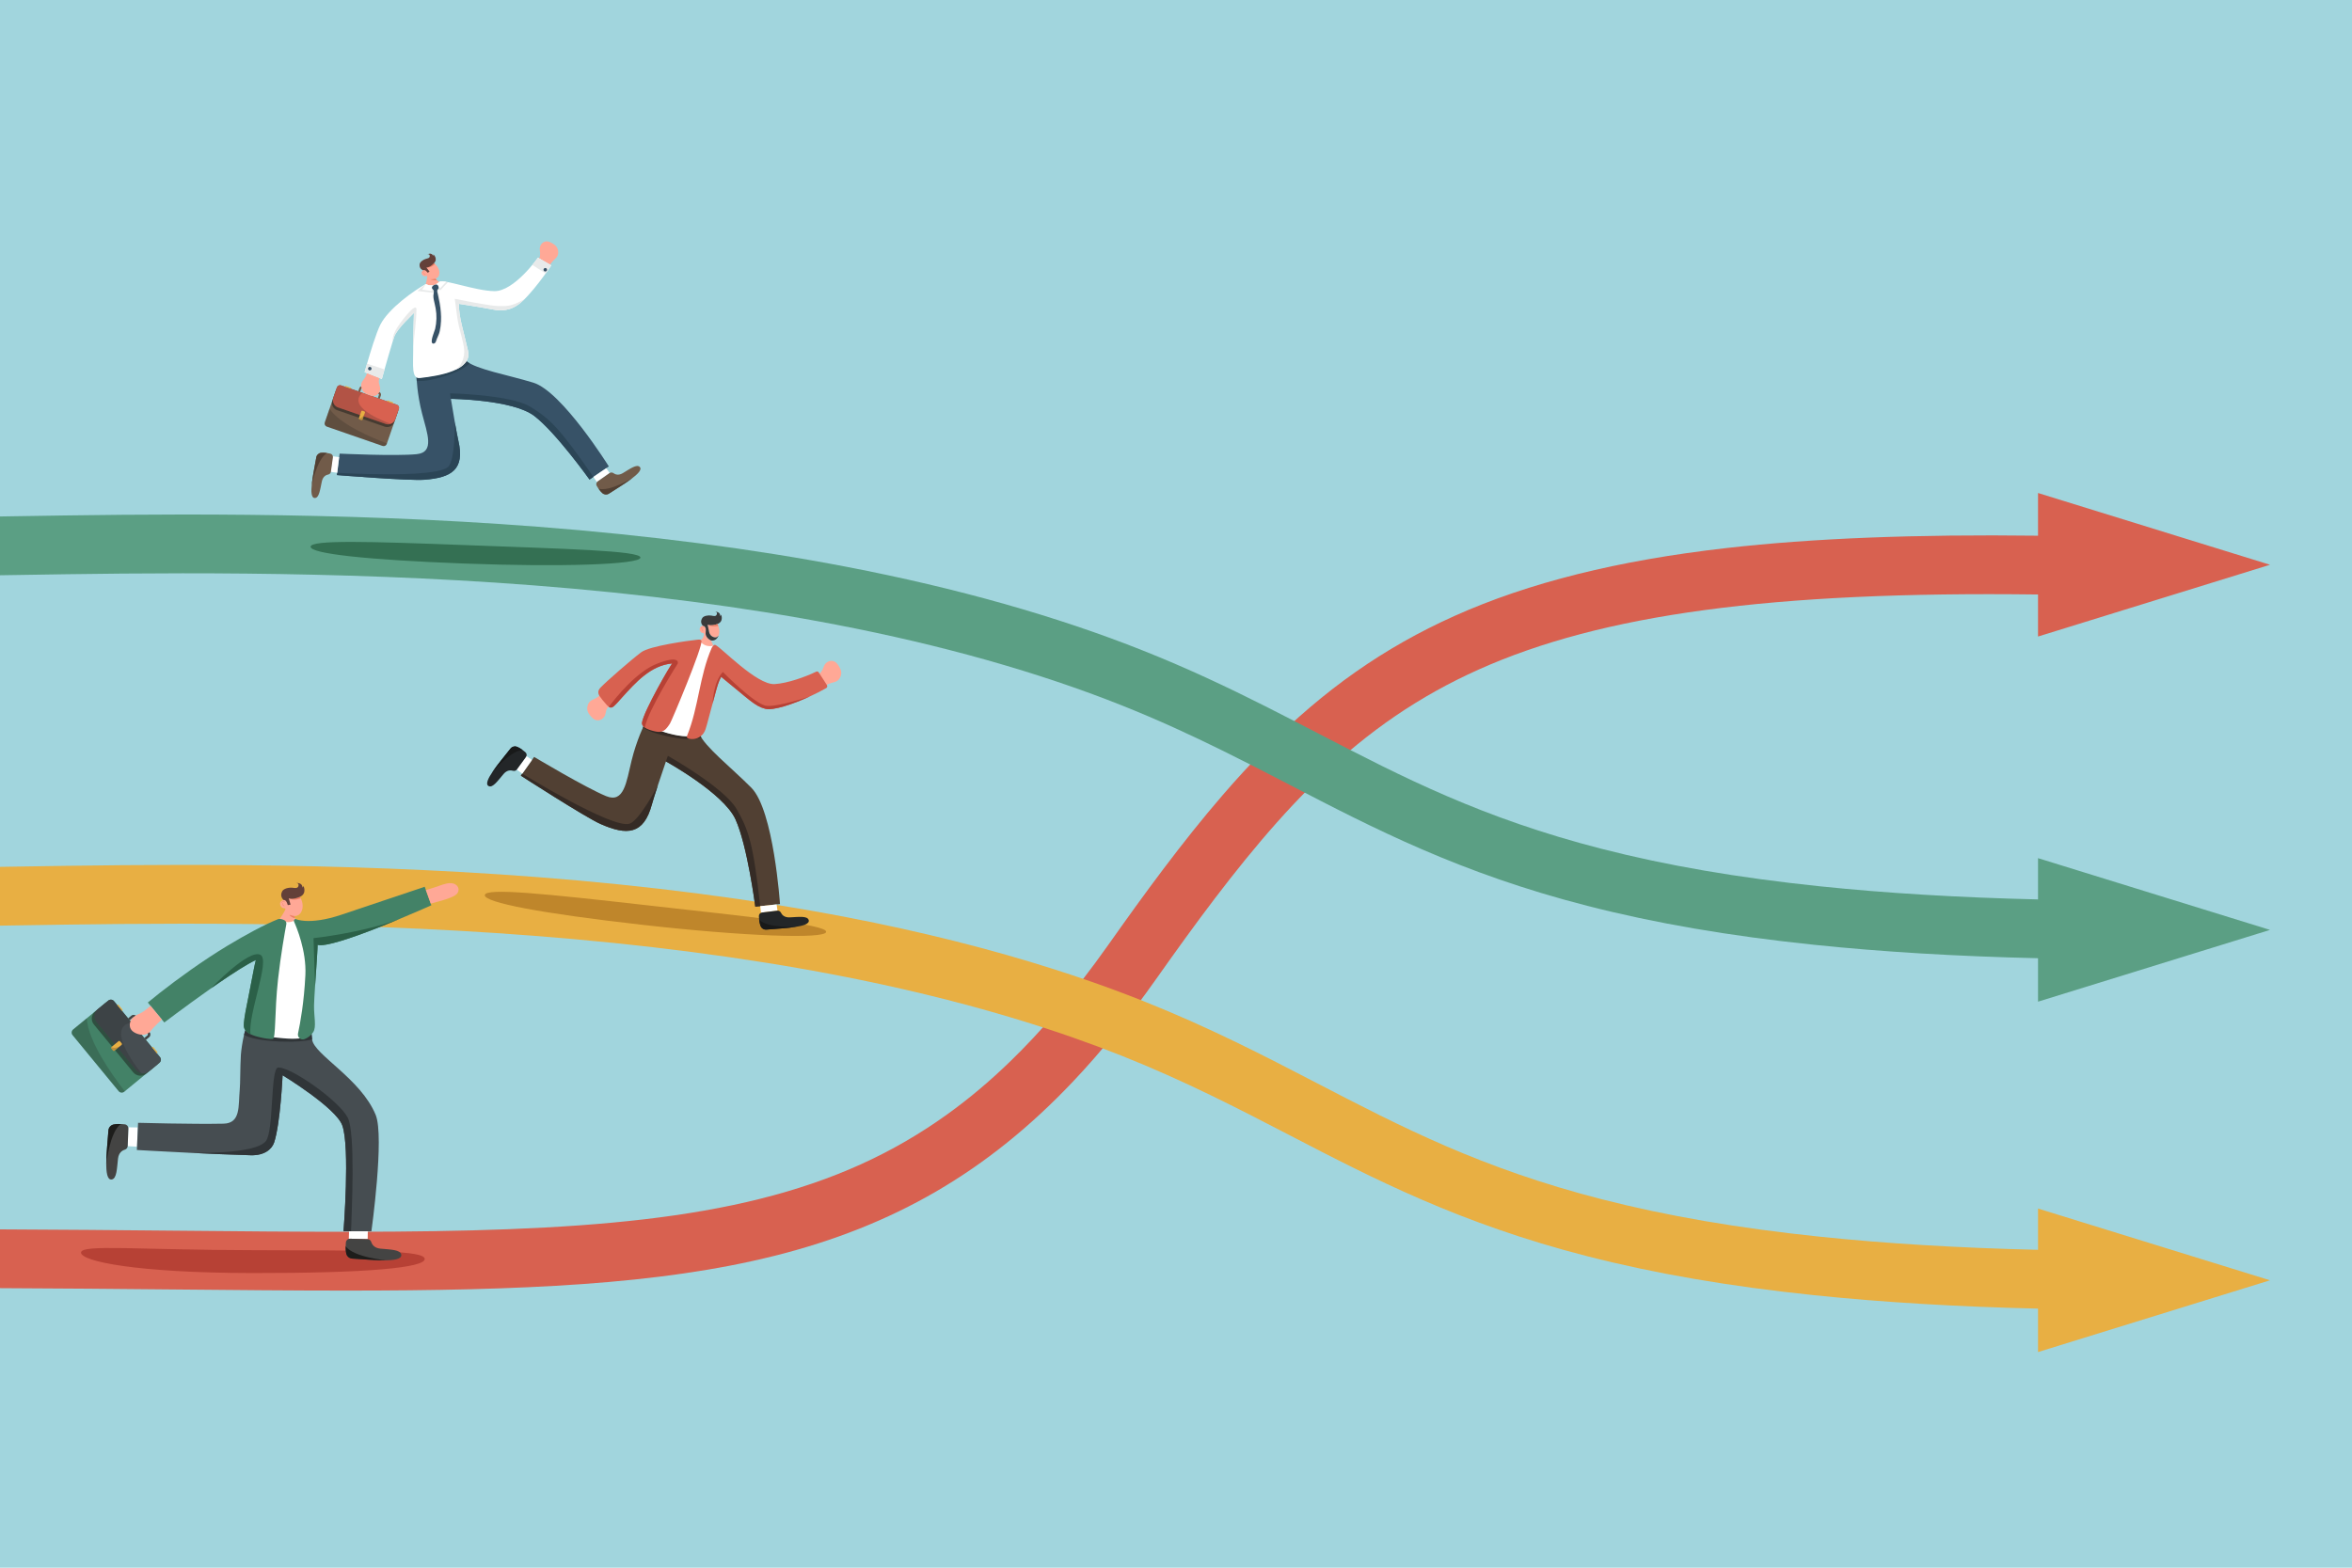
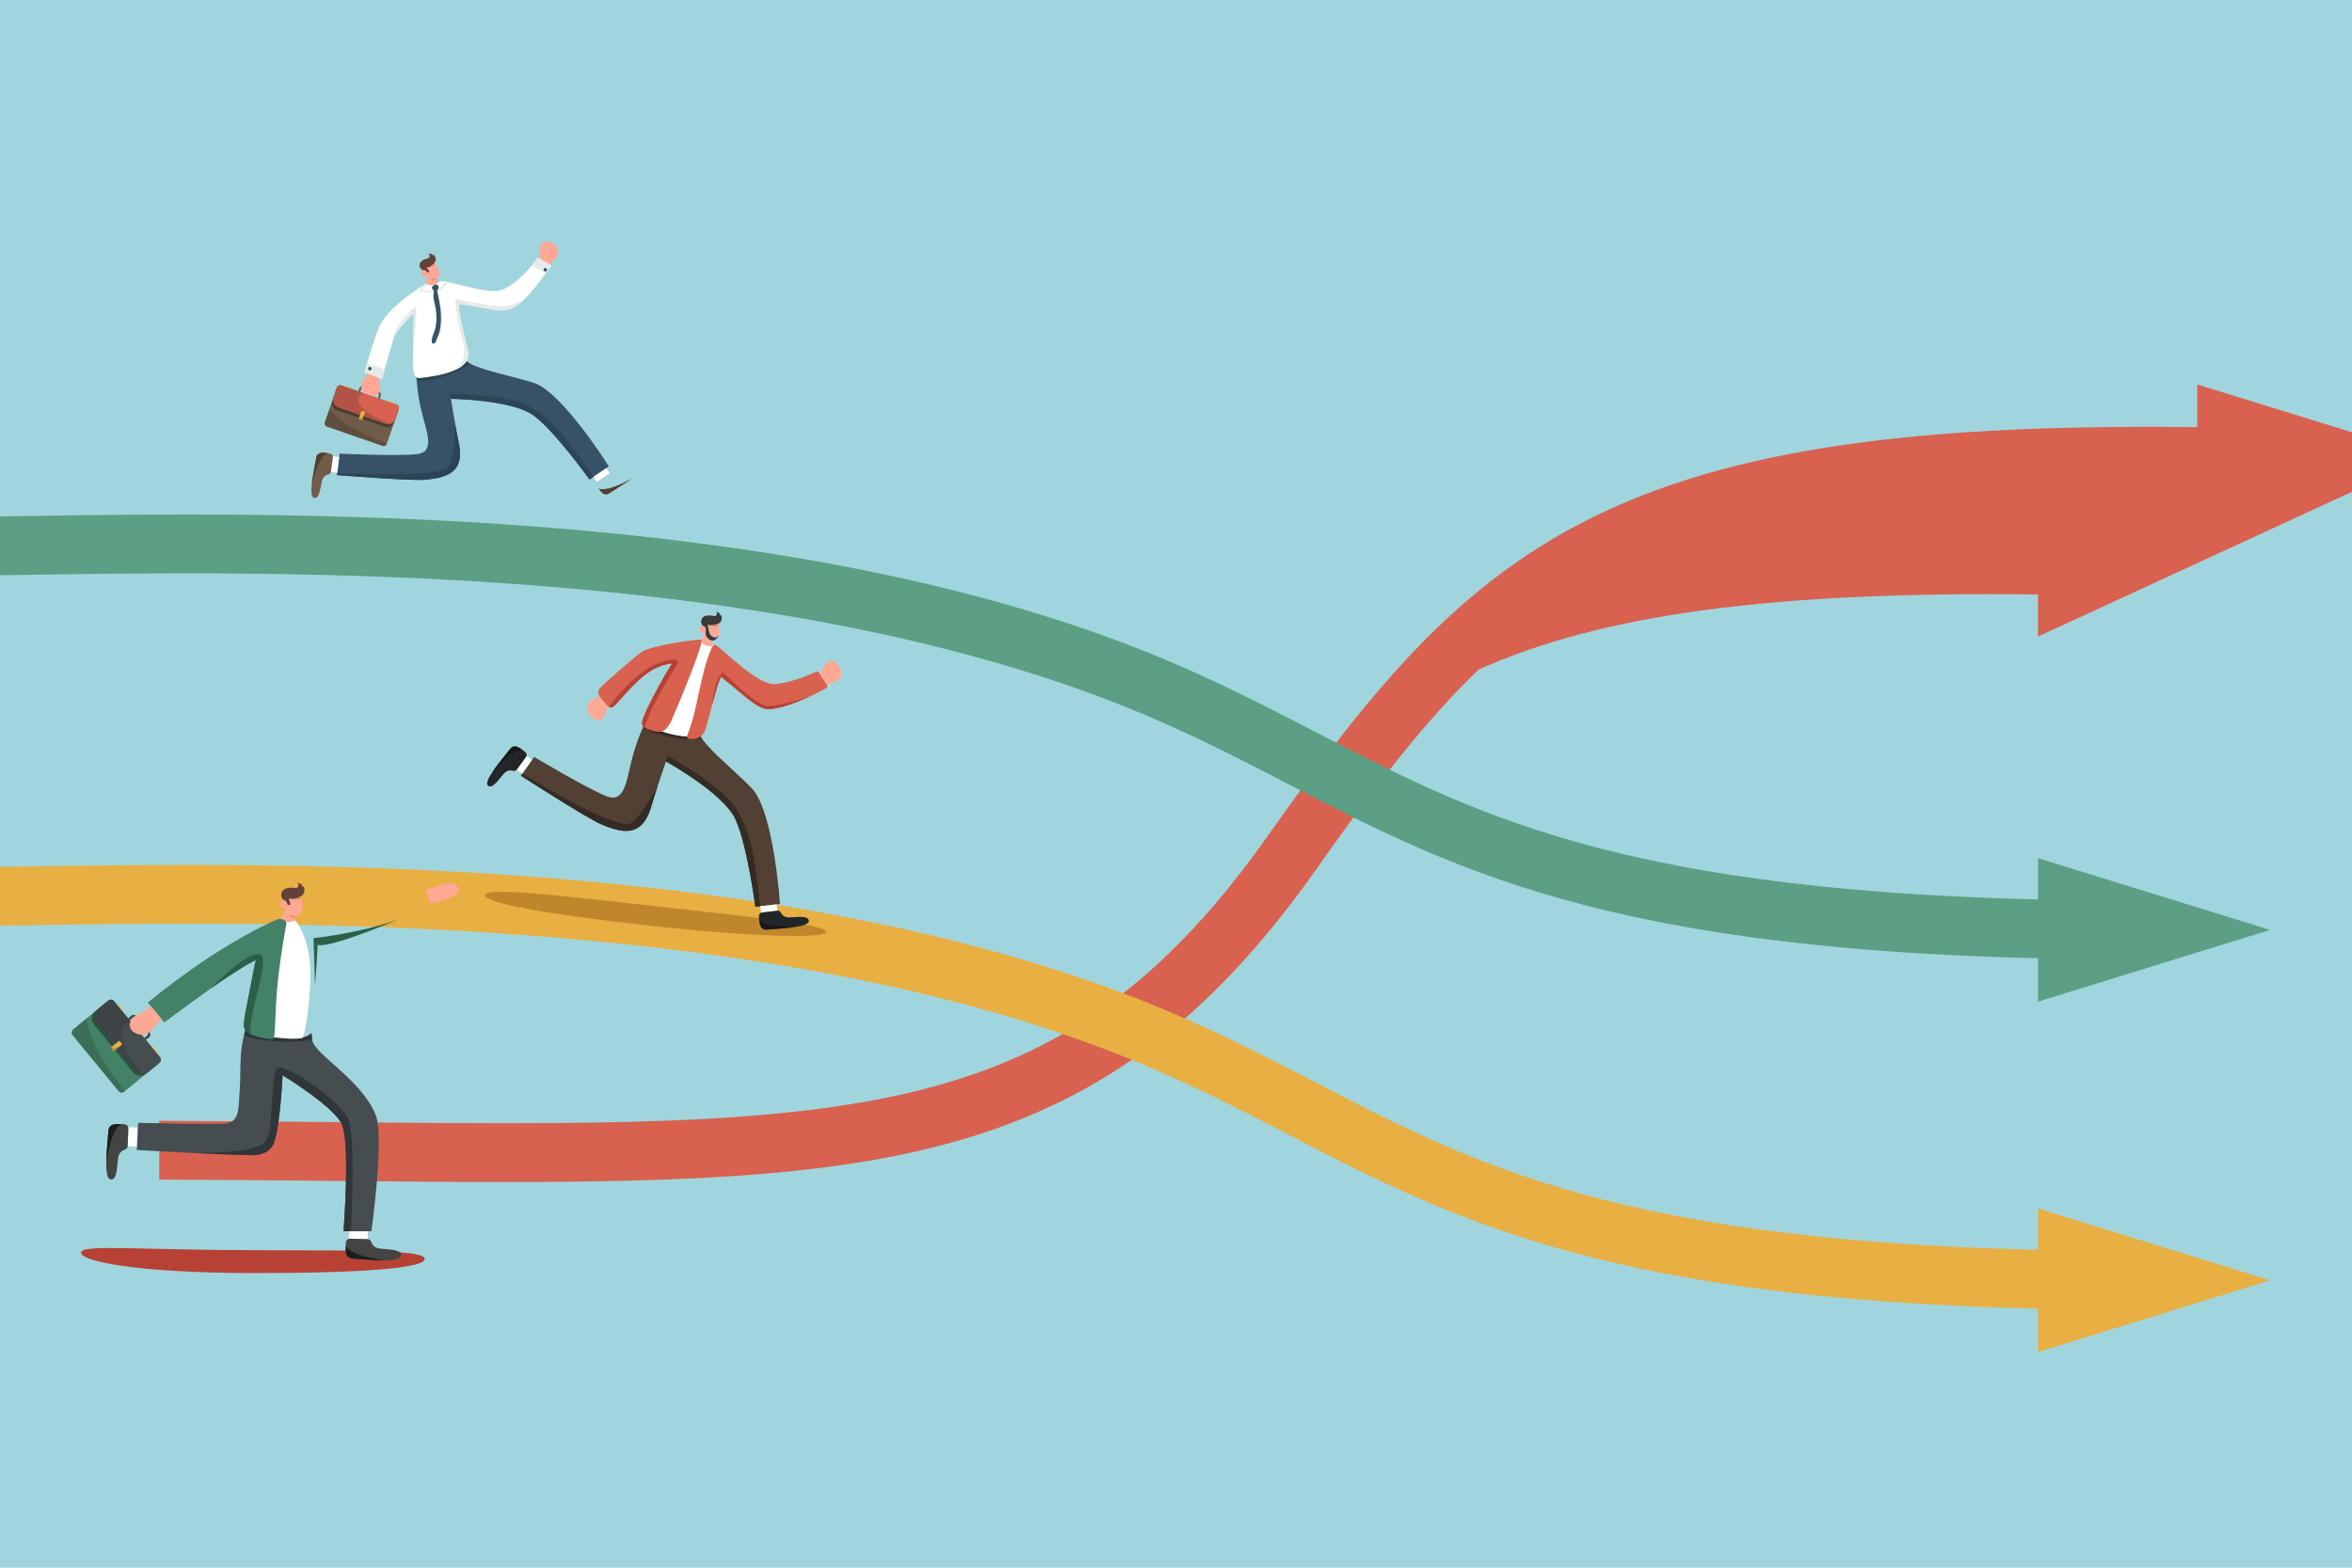
<svg xmlns="http://www.w3.org/2000/svg" id="Illustration" x="0px" y="0px" viewBox="0 0 2000 1333.333" style="enable-background:new 0 0 2000 1333.333;" xml:space="preserve">
  <g id="background">
    <rect style="fill:#A1D5DD;" width="2000" height="1333.333" />
  </g>
-   <path id="arrow_00000090284572685004373750000010617929287714501768_" style="fill:#D86150;" d="M1733.02,541.372v-35.747  c-226.133-2.887-370.933,16.867-475.72,63.853c-50.033,22.44-93.367,51.953-135.4,92.34c-3.373,3.24-6.733,6.553-10.093,9.933  c-8.76,8.827-17.413,18.087-25.953,27.687c-36.213,40.7-70.427,87.467-102.427,132.8c-11.813,16.74-23.7,32.493-35.727,47.307  c-11.633,14.333-23.4,27.793-35.36,40.413c-72.74,76.793-152.593,122.753-253.6,148.093  c-98.407,24.687-215.607,29.607-364.833,29.607c-45.967,0-94.96-0.467-147.387-0.967c-46.9-0.447-95.073-0.9-146.52-1.1v-50  c51.653,0.2,99.96,0.653,146.993,1.1c218.92,2.087,377.087,3.594,499.58-27.133c62-15.553,112.633-38.473,159.347-72.12  c18.127-13.053,35.793-27.913,53.14-44.733h0.007c12.827-12.433,25.48-25.94,38.02-40.573c15.307-17.86,30.44-37.4,45.493-58.727  c30.353-43,62.713-87.34,97.273-127.34c11.5-13.32,23.247-26.153,35.24-38.293c0.413-0.42,0.82-0.833,1.233-1.247  c49.68-50.04,100.687-85.84,160.513-112.667c63.233-28.36,138.907-47.247,231.34-57.753c73.167-8.313,160.34-11.78,264.84-10.48  v-36.32l197.267,61.033L1733.02,541.372z" />
+   <path id="arrow_00000090284572685004373750000010617929287714501768_" style="fill:#D86150;" d="M1733.02,541.372v-35.747  c-226.133-2.887-370.933,16.867-475.72,63.853c-3.373,3.24-6.733,6.553-10.093,9.933  c-8.76,8.827-17.413,18.087-25.953,27.687c-36.213,40.7-70.427,87.467-102.427,132.8c-11.813,16.74-23.7,32.493-35.727,47.307  c-11.633,14.333-23.4,27.793-35.36,40.413c-72.74,76.793-152.593,122.753-253.6,148.093  c-98.407,24.687-215.607,29.607-364.833,29.607c-45.967,0-94.96-0.467-147.387-0.967c-46.9-0.447-95.073-0.9-146.52-1.1v-50  c51.653,0.2,99.96,0.653,146.993,1.1c218.92,2.087,377.087,3.594,499.58-27.133c62-15.553,112.633-38.473,159.347-72.12  c18.127-13.053,35.793-27.913,53.14-44.733h0.007c12.827-12.433,25.48-25.94,38.02-40.573c15.307-17.86,30.44-37.4,45.493-58.727  c30.353-43,62.713-87.34,97.273-127.34c11.5-13.32,23.247-26.153,35.24-38.293c0.413-0.42,0.82-0.833,1.233-1.247  c49.68-50.04,100.687-85.84,160.513-112.667c63.233-28.36,138.907-47.247,231.34-57.753c73.167-8.313,160.34-11.78,264.84-10.48  v-36.32l197.267,61.033L1733.02,541.372z" />
  <path id="arrow_00000142148618270293987980000018355017809120012940_" style="fill:#5B9F84;" d="M1733.02,851.928v-36.947  c-69.727-1.62-132.647-5.407-190.687-11.453c-71.973-7.487-135.033-18.333-192.793-33.153  c-108.14-27.747-181.633-65.887-252.713-102.767c-3.647-1.893-7.3-3.787-10.973-5.693c-15-7.767-30.233-15.593-46-23.373  c-26.74-13.2-54.98-26.267-86.1-38.66c-70.52-28.08-152.28-51.18-243.02-68.647c-77.847-14.987-164.433-26.227-257.353-33.407  c-170.033-13.133-332.34-10.513-439.747-8.78c-4.607,0.073-9.16,0.147-13.633,0.213v-50c4.213-0.067,8.493-0.133,12.827-0.207  c108.333-1.747,272.047-4.393,444.4,8.927c94.793,7.32,183.267,18.813,262.953,34.16c93.827,18.06,178.633,42.047,252.073,71.293  c37.907,15.093,71.34,30.947,102.84,46.813c15.28,7.687,30.1,15.373,44.76,22.98c0.68,0.353,1.367,0.707,2.047,1.067  c70.987,36.827,138.433,71.573,240.067,97.647c55.353,14.2,116.047,24.62,185.54,31.86c56.393,5.867,117.607,9.56,185.513,11.167  v-35.1l197.267,61.027L1733.02,851.928z" />
  <path id="arrow" style="fill:#E8AF43;" d="M1733.02,1149.941v-36.947c-69.727-1.62-132.647-5.406-190.687-11.447  c-71.973-7.493-135.033-18.34-192.793-33.16c-108.14-27.747-181.633-65.88-252.713-102.76  c-43.807-22.733-89.113-46.24-143.073-67.727c-13.407-5.34-27.213-10.5-41.413-15.467c-17.193-6.027-34.967-11.78-53.28-17.253  c-46.133-13.78-95.72-25.8-148.327-35.927c-77.847-14.987-164.433-26.227-257.353-33.407c-170.027-13.14-332.34-10.52-439.747-8.787  c-4.607,0.073-9.16,0.147-13.633,0.213v-50c4.213-0.067,8.493-0.133,12.827-0.207c108.333-1.747,272.053-4.393,444.407,8.927  c94.793,7.327,183.26,18.82,262.953,34.16c63.313,12.187,122.52,27.073,176.9,44.453c17.373,5.553,34.247,11.36,50.613,17.413  c8.32,3.08,16.507,6.22,24.553,9.427c56.28,22.407,102.707,46.5,147.6,69.793c71.74,37.227,139.507,72.387,242.113,98.713  c55.353,14.2,116.047,24.627,185.54,31.86c56.393,5.873,117.607,9.567,185.513,11.167v-35.1l197.267,61.027L1733.02,1149.941z" />
  <g id="_man">
    <g>
      <path style="fill:#375267;" d="M517.712,396.684l-16.426,11.176c0,0-28.637-40.142-46.994-54.116    c-18.36-13.974-70.875-14.516-70.875-14.516s1.612,9.995,3.327,19.798c1.102,6.26,2.243,12.445,3.035,15.889    c5.617,24.338-5.685,31.354-28.885,33.122c-13.111,1.002-74.382-3.98-74.382-3.98l0.242-1.939l2.033-16.299    c0,0,47.775,2.266,65.568,0.453c15.478-1.572,8.951-17.524,4.521-34.686c-4.245-16.437-4.682-30.65-4.682-30.65    c0.704,0.369,1.553,0.514,2.586,0.401c13.326-1.445,33.688-4.765,39.65-14.277l0.004,0c8.727,7.147,35.313,11.761,57.082,18.412    C477.871,332.906,517.712,396.684,517.712,396.684z" />
      <path style="fill:#2B4556;" d="M454.291,353.743c18.357,13.974,46.993,54.117,46.993,54.117l3.293-2.24    c-0.021-0.029-0.04-0.056-0.061-0.085c-29.085-42.117-36.892-49.204-53.366-59.487c-16.696-10.422-68.509-11.521-68.509-11.521    l0.775,4.701C383.417,339.227,435.934,339.769,454.291,353.743z" />
      <path style="fill:#2B4556;" d="M378.252,319.935c11.982-3.745,18.039-7.705,21.08-10.931c-1.11-0.628-2.082-1.274-2.898-1.942    c0,0-0.001,0-0.001-0.001c-5.963,9.513-26.324,12.83-39.65,14.277c-1.034,0.112-1.885-0.034-2.587-0.401    c0,0,0.033,1.054,0.165,2.918C358.395,324.448,365.515,323.915,378.252,319.935z" />
      <path style="fill:#2B4556;" d="M360.895,408.038c-13.111,1.002-74.382-3.98-74.382-3.98l0.242-1.939    c0,0,84.392,5.133,94.516-5.233c5.763-5.9,5.553-36.909,5.473-37.86c1.102,6.26,2.243,12.445,3.035,15.889    C395.396,399.253,384.095,406.269,360.895,408.038z" />
    </g>
    <g>
      <path style="fill:#FFA896;" d="M373.457,239.814c0,0-0.688,2.388-4.317,3.386c-3.94,1.084-7.092-1.636-7.092-1.636    c0.463-1.644,0.78-3.269,0.982-4.478c0.203-1.209,0.287-2.006,0.287-2.006c-0.183-0.156-0.362-0.315-0.538-0.488    c-0.905,0.555-2.175,0.482-3.159-0.271c-1.236-0.95-1.553-2.444-0.707-3.549c0.261-0.339,0.416-0.501,0.981-0.908    c-0.671-2.125,0.575-3.971,1.464-4.886c1.344-1.384,4.153-2.484,7.64-1.091c0.813,0.548,1.589,1.24,2.278,2.064    c2.921,3.506,3.204,8.082,0.629,10.228c-0.48,0.399-1.027,0.689-1.62,0.868c0.065,0.18,0.597,0.721,1.235,1.288    C372.18,238.912,372.952,239.522,373.457,239.814z" />
      <path style="fill:#EB7E63;" d="M359.187,232.038c0.037-0.007,0.071-0.032,0.086-0.07c0.504-1.206,1.64-1.023,1.689-1.015    c0.063,0.011,0.124-0.032,0.136-0.095c0.011-0.064-0.031-0.124-0.095-0.136c-0.013-0.002-1.368-0.226-1.946,1.156    c-0.025,0.06,0.003,0.128,0.063,0.154C359.142,232.04,359.165,232.042,359.187,232.038z" />
      <path style="fill:#EB7E63;" d="M361.764,233.493c0.054-0.01,0.095-0.058,0.095-0.115c0-0.065-0.052-0.118-0.117-0.118    c-1.312-0.007-1.579-1.163-1.582-1.174c-0.014-0.063-0.083-0.101-0.14-0.09c-0.063,0.014-0.104,0.076-0.09,0.14    c0.003,0.013,0.312,1.351,1.81,1.359C361.75,233.495,361.757,233.495,361.764,233.493z" />
      <path style="fill:#EB7E63;" d="M371.522,238.334c-3.103,0.268-5.771-0.825-5.71-0.823c2.176,0.119,4.504-0.475,4.475-0.465    C370.352,237.226,370.884,237.767,371.522,238.334z" />
      <path style="fill:#EB7E63;" d="M362.556,227.522c1.954-0.858,5.992-3.183,6.444-3.636c0.309,0.208,0.613,0.437,0.907,0.685    C368.662,225.802,365.918,227.919,362.556,227.522z" />
      <path style="fill:#634039;" d="M359.897,229.863c0,0-3.544-0.947-3.085-5.03c0.223-1.986,2.988-3.972,5.382-4.681    c0.945-0.28,3.262-0.579,3.26-2.217c-0.004-2.487-2.11-1.618-2.11-1.618s3.692-1.934,4.931,1.225c0,0,0.447-0.763,0.155-1.193    c-0.291-0.431,4.462,3.547,0.586,7.522c-3.875,3.974-6.459,3.651-6.459,3.651l2.682,3.437c0,0-1.535,1.102-1.632,0.958    C363.508,231.774,361.493,228.905,359.897,229.863z" />
    </g>
    <g>
      <path style="fill:#FFFFFF;" d="M281.148,401.17l1.695-12.245c0.039-0.286,0.031-0.568-0.016-0.84l5.587,0.681l-1.657,13.351    l-5.634-0.833C281.129,401.245,281.142,401.209,281.148,401.17z" />
      <path style="fill:#715B49;" d="M283.074,388.957l-1.695,12.245c-0.166,1.198-1.076,2.155-2.264,2.382    c-1.859,0.354-4.507,1.618-5.425,5.835c-1.469,6.749-2.241,14.099-5.97,14.149c-6.162,0.083-1.003-21.46,1.241-34.636    c0.342-2.005,1.962-3.542,3.981-3.789c1.727-0.211,4.251-0.123,7.924,0.669C282.312,386.123,283.277,387.492,283.074,388.957z" />
      <path style="fill:#514033;" d="M278.103,385.312L278.103,385.312c-8.503,4.901-13.065,27.343-13.065,27.343l0,0    c0.69-7.244,2.723-16.68,3.923-23.724c0.342-2.005,1.962-3.542,3.981-3.789C274.196,384.989,275.874,384.995,278.103,385.312z" />
    </g>
    <g>
      <path style="fill:#FFFFFF;" d="M518.341,402.374l-10.121,7.098c-0.236,0.166-0.438,0.362-0.607,0.579l-3.036-4.431l10.918-7.428    l2.946,4.124C518.409,402.336,518.374,402.351,518.341,402.374z" />
-       <path style="fill:#715B49;" d="M508.22,409.471l10.121-7.098c0.99-0.694,2.311-0.68,3.286,0.036c1.525,1.12,4.254,2.199,7.967,0    c5.943-3.52,11.85-7.96,14.427-5.263c4.257,4.456-15.032,15.348-26.209,22.678c-1.701,1.115-3.93,0.975-5.486-0.335    c-1.33-1.121-2.985-3.029-4.906-6.258C506.664,411.96,507.009,410.32,508.22,409.471z" />
      <path style="fill:#514033;" d="M508.936,415.594L508.936,415.594c9.379,2.89,28.92-9.053,28.92-9.053l0,0    c-5.775,4.427-14.069,9.364-20.045,13.283c-1.701,1.115-3.93,0.975-5.486-0.335C511.36,418.674,510.222,417.442,508.936,415.594z" />
    </g>
    <g>
      <path style="fill:#FFA896;" d="M474.193,211.716c-0.876-2.416-2.611-3.645-4.723-4.876c-2.052-1.196-4.154-2.098-6.555-1.182    c-2.342,0.894-3.901,3.377-3.95,5.883c-0.026,1.318,0.315,2.618,0.348,3.936c0.035,1.386-0.188,3.09-0.81,4.328l9.303,5.369    c0.701-1.373,1.592-2.399,2.657-3.516c1.211-1.27,3.053-2.579,3.701-4.243C474.862,215.624,474.846,213.515,474.193,211.716z" />
      <path style="fill:#FFFFFF;" d="M468.772,225.731c0,0-17.669,26.519-28.914,33.918c-9.193,6.052-17.393,4.322-23.339,3.129    c-6.542-1.312-26.328-4.371-26.328-4.371c0.202,12.931,3.579,21.157,7.816,40.145c3.654,16.357-24.257,21.139-41.019,22.96    c-7.222,0.782-5.595-10.965-5.641-23.53c-0.004-1.076-0.003-2.24,0.006-3.456c0,0,0-0.005,0.001-0.016    c0.075-11.498,0.623-28.041,0.636-28.444c-0.032,0.533-14.401,13.191-16.809,20.438c-0.352,1.06-0.757,2.315-1.186,3.711    c0,0.005,0,0.005,0,0.005c-2.12,6.808-5.013,16.922-7.006,23.969c-1.348,4.766-2.282,8.131-2.282,8.131l-14.67-5.75    c0,0,0.804-2.937,2.064-7.284c2.783-9.575,7.766-25.99,11.186-32.878c7.06-14.215,29.4-29.661,38.761-34.843    c0,0,3.111,2.026,7.042,0.917c2.689-0.758,4.365-2.667,4.365-2.667c4.37-2.667,30.356,7.553,46.922,7.798    c16.875,0.242,37.043-28.431,37.043-28.431L468.772,225.731z" />
      <path style="fill:#E8EAEA;" d="M380.926,239.985c-3.625-0.681-6.308-0.881-7.468-0.173c0,0-1.679,1.91-4.367,2.668    c-3.93,1.108-7.043-0.918-7.043-0.918l-7.013,5.892l14.07,1.631l0.948-4.651l2.505,1.359c-0.212,0.24-0.458,0.461-0.596,0.785    c-0.083,0.195-0.126,0.404-0.153,0.614c-0.141,1.092,0.286,2.072,0.521,3.12c0.563,2.512,1.083,5.033,1.513,7.571    c0.855,5.051,1.356,10.181,1.118,15.306c-0.131,2.823-0.488,5.635-1.062,8.401c-0.574,2.767-1.752,4.636-2.673,7.102    c-0.307,0.821-0.469,1.707-0.932,2.45c-0.258,0.415-0.655,0.773-1.098,0.968c0.706,0.008,1.4-0.494,1.787-1.116    c0.463-0.744,0.626-1.63,0.932-2.45c0.922-2.466,2.099-4.335,2.673-7.102c0.574-2.767,0.931-5.579,1.063-8.401    c0.238-5.126-0.263-10.256-1.118-15.306c-0.43-2.538-0.95-5.06-1.512-7.571c-0.235-1.048-0.662-2.028-0.521-3.12    c0.027-0.21,0.07-0.419,0.153-0.614c0.071-0.167,0.172-0.305,0.281-0.434l1.611,0.874L380.926,239.985z" />
      <path style="fill:#FFFFFF;" d="M367.296,247.614l1.246-4.999c-3.666,0.785-6.492-1.053-6.492-1.053l-3.082,4.856    C359.133,246.512,367.296,247.614,367.296,247.614z" />
      <path style="fill:#FFFFFF;" d="M373.457,239.814c0,0-1.062,1.205-2.847,2.08l0,0.001l3.497,3.414l5.279-5.591    C377.277,239.311,374.502,239.058,373.457,239.814z" />
      <path style="fill:#E8EAEA;" d="M463.987,232.585c2.908-4.039,4.784-6.854,4.784-6.854l-11.349-6.551c0,0-1.8,2.556-4.769,6.133    C455.48,227.101,460.26,230.207,463.987,232.585z" />
      <path style="fill:#375267;" d="M370.153,242.082c0.268-0.076,0.543-0.13,0.82-0.119c0.984,0.037,1.637,0.887,1.883,1.769    c0.125,0.45,0.164,0.938,0.072,1.398c-0.124,0.622-0.718,0.868-0.965,1.448c-0.083,0.195-0.126,0.404-0.153,0.614    c-0.141,1.092,0.286,2.072,0.521,3.12c0.563,2.512,1.083,5.033,1.512,7.571c0.855,5.051,1.356,10.181,1.118,15.306    c-0.131,2.823-0.488,5.635-1.062,8.401c-0.574,2.767-1.752,4.636-2.673,7.102c-0.307,0.821-0.469,1.707-0.932,2.45    c-0.463,0.744-1.363,1.325-2.198,1.058c-2.942-0.943,1.543-10.76,1.94-12.512c1.29-5.682,1.453-11.624,0.424-17.362    c-0.436-2.429-1.068-4.817-1.561-7.235c-0.24-1.178-0.41-2.379-0.381-3.583c0.03-1.233,0.422-2.257,0.399-3.476    c-0.006-0.316-0.02-0.639-0.13-0.935c-0.138-0.371-0.415-0.671-0.69-0.955c-0.275-0.285-0.56-0.573-0.722-0.934    c-0.259-0.577-0.011-1.324,0.398-1.774c0.361-0.396,0.799-0.721,1.282-0.951c0.248-0.118,0.508-0.211,0.768-0.298    C369.932,242.149,370.042,242.114,370.153,242.082z" />
      <path style="fill:#E8EAEA;" d="M446.136,254.337c-11.733,6.898-16.043,5.987-22.886,5.934c-6.843-0.053-36.546-6.131-36.546-6.131    s1.607,12.565,2.247,16.739c1.651,10.772,6.499,22.764,5.721,29.947c-1.185,10.935-7.758,13.904-7.758,13.904    c7.661-3.466,12.793-8.57,11.094-16.18c-4.239-18.987-7.613-27.212-7.818-40.141c0,0,19.788,3.058,26.331,4.37    c5.944,1.192,14.144,2.921,23.337-3.13C441.801,258.37,443.935,256.521,446.136,254.337    C446.136,254.337,446.136,254.337,446.136,254.337z" />
      <path style="fill:#375267;" d="M465.011,228.751c0.371,0.737,0.075,1.634-0.662,2.005c-0.737,0.371-1.634,0.075-2.005-0.662    c-0.371-0.736-0.075-1.634,0.662-2.005C463.742,227.718,464.64,228.014,465.011,228.751z" />
      <g id="briefcase">
        <path style="fill:#715B49;" d="M339.197,347.77l-10.322,29.786c-0.502,1.449-2.084,2.216-3.533,1.714l-47.449-16.443     c-1.452-0.503-2.216-2.084-1.715-3.533l10.322-29.786c0.503-1.452,2.082-2.217,3.533-1.715l47.449,16.444     C338.931,344.739,339.7,346.319,339.197,347.77z" />
        <path style="opacity:0.5;fill:#1D1D1B;" d="M338.389,350.103l-3.05,8.801c-1.166,3.364-4.838,5.146-8.202,3.98l-40.515-14.04     c-3.364-1.166-5.146-4.838-3.98-8.202l3.051-8.804c0.502-1.448,2.083-2.216,3.531-1.714l47.45,16.444     C338.124,347.071,338.892,348.653,338.389,350.103z" />
        <path style="fill:#D86150;" d="M339.197,347.77l-3.05,8.802c-0.643,1.855-2.048,3.229-3.746,3.892     c-0.004,0.002-0.011,0.003-0.014,0.005c-0.068,0.028-0.135,0.053-0.203,0.075c-0.202,0.072-0.407,0.133-0.619,0.185     c-0.067,0.016-0.136,0.03-0.207,0.048c-0.024,0.004-0.052,0.011-0.082,0.013c-0.07,0.015-0.142,0.028-0.216,0.038     c-0.274,0.047-0.554,0.073-0.837,0.078c-0.088,0.002-0.176,0.004-0.265,0.002c-0.01,0-0.019,0-0.029,0     c-0.061-0.002-0.125-0.001-0.188-0.007c-0.14-0.007-0.281-0.017-0.423-0.037c-0.072-0.006-0.144-0.014-0.217-0.027     c-0.013-0.001-0.025-0.002-0.037-0.006c-0.089-0.012-0.18-0.03-0.267-0.048c-0.178-0.036-0.357-0.078-0.535-0.131     c-0.106-0.03-0.21-0.063-0.317-0.1l-40.514-14.04c-0.104-0.036-0.209-0.076-0.311-0.117c-0.173-0.07-0.34-0.144-0.501-0.229     c-0.082-0.041-0.162-0.082-0.24-0.128c-0.014-0.005-0.025-0.012-0.035-0.019c-0.057-0.033-0.113-0.065-0.169-0.1     c-0.051-0.03-0.099-0.06-0.148-0.093c-0.074-0.048-0.15-0.097-0.222-0.151c-0.053-0.034-0.103-0.074-0.152-0.111     c-0.008-0.006-0.015-0.012-0.023-0.018c-0.072-0.054-0.139-0.11-0.207-0.165c-0.253-0.21-0.487-0.437-0.701-0.678     c-0.048-0.049-0.089-0.099-0.131-0.152c-0.049-0.056-0.093-0.113-0.14-0.174c-0.045-0.057-0.086-0.114-0.128-0.17     c-0.074-0.103-0.145-0.205-0.214-0.313c-0.044-0.07-0.084-0.139-0.125-0.208c-0.057-0.097-0.112-0.197-0.164-0.299     c-0.054-0.096-0.1-0.196-0.146-0.296c-0.006-0.012-0.011-0.023-0.015-0.031c-0.035-0.077-0.069-0.156-0.097-0.234     c-0.014-0.034-0.026-0.064-0.038-0.094c-0.038-0.094-0.073-0.19-0.104-0.288c-0.036-0.109-0.07-0.218-0.099-0.328     c-0.029-0.11-0.056-0.22-0.082-0.332c-0.069-0.321-0.115-0.646-0.133-0.975c-0.005-0.05-0.007-0.102-0.008-0.154     c-0.004-0.063-0.004-0.127-0.006-0.196c0.001-0.038,0.001-0.077,0.002-0.118c-0.001-0.071,0.003-0.147,0.005-0.221     c0.004-0.095,0.012-0.193,0.022-0.286c0.004-0.066,0.01-0.132,0.021-0.199c0.012-0.09,0.022-0.176,0.04-0.264     c-0.002-0.004-0.001-0.007,0.001-0.012c0.013-0.086,0.03-0.17,0.047-0.258c0.01-0.048,0.02-0.096,0.032-0.147     c0.006-0.017,0.009-0.036,0.015-0.053c0.022-0.092,0.045-0.185,0.073-0.275c0.03-0.106,0.064-0.213,0.1-0.317l3.05-8.802     c0.502-1.449,2.082-2.217,3.53-1.716l47.452,16.445c0.87,0.301,1.492,0.991,1.745,1.808     C339.396,346.591,339.399,347.189,339.197,347.77z" />
        <path style="fill:#715B49;" d="M322.894,339.182l-1.619-0.561l0.961-2.773c0.13-0.377-0.07-0.789-0.446-0.919l-13.669-4.737     c-0.376-0.13-0.789,0.07-0.919,0.446l-0.961,2.773l-1.619-0.561l0.961-2.773c0.44-1.269,1.83-1.944,3.099-1.504l13.669,4.737     c1.269,0.44,1.944,1.83,1.504,3.099L322.894,339.182z" />
        <path style="fill:#E8AF43;" d="M298.396,330.692l-5.143-1.783l0.131-0.378c0.083-0.238,0.342-0.364,0.581-0.282l4.281,1.484     c0.238,0.083,0.364,0.342,0.282,0.581L298.396,330.692z" />
        <path style="fill:#E8AF43;" d="M334.263,343.121l-5.143-1.782l0.131-0.378c0.083-0.238,0.342-0.364,0.581-0.282l4.281,1.484     c0.238,0.083,0.364,0.342,0.282,0.581L334.263,343.121z" />
        <path style="opacity:0.2;fill:#1D1D1B;" d="M332.401,360.464c-0.004,0.002-0.011,0.003-0.014,0.005     c-0.068,0.028-0.135,0.053-0.203,0.075c-0.202,0.072-0.407,0.133-0.619,0.185c-0.067,0.016-0.136,0.03-0.207,0.048     c-0.024,0.004-0.052,0.011-0.082,0.013c-0.07,0.015-0.142,0.028-0.216,0.038c-0.274,0.047-0.554,0.073-0.837,0.078     c-0.088,0.002-0.176,0.004-0.265,0.002c-0.01,0-0.019,0-0.029,0c-0.061-0.002-0.125-0.001-0.188-0.007     c-0.14-0.007-0.281-0.017-0.423-0.037c-0.072-0.006-0.144-0.014-0.217-0.027c-0.013-0.001-0.025-0.002-0.037-0.006     c-0.089-0.012-0.18-0.03-0.267-0.048c-0.178-0.036-0.357-0.078-0.535-0.131c-0.106-0.03-0.21-0.063-0.317-0.1l-40.514-14.04     c-0.104-0.036-0.209-0.076-0.311-0.117c-0.173-0.07-0.34-0.144-0.501-0.229c-0.082-0.041-0.162-0.082-0.24-0.128     c-0.014-0.005-0.025-0.012-0.035-0.019c-0.057-0.033-0.113-0.065-0.169-0.1c-0.051-0.03-0.099-0.06-0.148-0.093     c-0.074-0.048-0.15-0.097-0.222-0.151c-0.053-0.034-0.103-0.074-0.152-0.111c-0.008-0.006-0.015-0.012-0.023-0.018     c-0.072-0.054-0.139-0.11-0.207-0.165c-0.253-0.21-0.487-0.437-0.701-0.678c-0.048-0.049-0.089-0.099-0.131-0.152     c-0.049-0.056-0.093-0.113-0.14-0.174c-0.045-0.057-0.086-0.114-0.128-0.17c-0.074-0.103-0.145-0.205-0.214-0.313     c-0.044-0.07-0.084-0.139-0.125-0.208c-0.057-0.097-0.112-0.197-0.164-0.299c-0.051-0.095-0.1-0.196-0.146-0.296     c-0.006-0.012-0.011-0.023-0.015-0.031c-0.035-0.077-0.069-0.156-0.097-0.234c-0.014-0.034-0.026-0.064-0.038-0.094     c-0.038-0.094-0.073-0.19-0.104-0.288c-0.036-0.109-0.07-0.218-0.099-0.328c-0.029-0.11-0.056-0.22-0.082-0.332     c-0.069-0.321-0.115-0.646-0.133-0.975c-0.005-0.05-0.007-0.102-0.008-0.154c-0.004-0.063-0.004-0.127-0.006-0.196     c0.001-0.038,0.001-0.077,0.002-0.118c-0.001-0.071,0.003-0.147,0.005-0.221c0.004-0.095,0.012-0.193,0.022-0.286     c0.004-0.066,0.01-0.132,0.021-0.199c0.012-0.09,0.022-0.176,0.04-0.264c-0.002-0.004-0.001-0.007,0.001-0.012     c0.013-0.086,0.03-0.17,0.047-0.258c0.01-0.048,0.02-0.096,0.032-0.147c0.006-0.017,0.009-0.036,0.015-0.053     c0.022-0.092,0.045-0.185,0.073-0.275c0.03-0.106,0.064-0.213,0.1-0.317l3.05-8.802c0.502-1.449,2.082-2.217,3.53-1.716     l14.858,5.149c1.754,0.711,2.982,1.169,3.21,1.154C293.281,347.239,332.401,360.464,332.401,360.464z" />
        <path style="fill:#E8AF43;" d="M310.358,350.886l-2.077,5.993c-0.133,0.383-0.552,0.586-0.932,0.454l-1.748-0.606     c-0.38-0.132-0.583-0.551-0.451-0.934l2.077-5.993c0.133-0.383,0.552-0.586,0.932-0.454l1.748,0.606     C310.287,350.085,310.491,350.503,310.358,350.886z" />
        <path style="opacity:0.2;fill:#1D1D1B;" d="M309.827,352.418l-1.546,4.461c-0.133,0.383-0.552,0.586-0.932,0.454l-1.748-0.606     c-0.38-0.132-0.583-0.551-0.451-0.934C305.15,355.795,307.375,356.189,309.827,352.418z" />
        <path style="opacity:0.2;fill:#1D1D1B;" d="M280.19,347.719l-4.011,11.575c-0.502,1.449,0.266,3.031,1.715,3.533l47.449,16.443     c1.452,0.503,3.031-0.266,3.533-1.714l0.151-0.435C316.159,372.294,289.317,361.008,280.19,347.719z" />
      </g>
      <path style="fill:#FFA896;" d="M322.224,325.742c-0.26-1.362-0.006-2.914,0.406-4.238l-10.538-4.132    c-0.468,1.475-1.005,2.807-1.876,4.085c-0.988,1.45-2.593,3.041-2.961,4.788c-0.396,1.881-0.036,3.96,0.9,5.629    c1.258,2.241,3.17,3.172,5.453,4.043c2.219,0.846,4.44,1.394,6.66,0.1c2.165-1.263,3.299-3.967,2.94-6.447    C323.02,328.264,322.471,327.037,322.224,325.742z" />
      <path style="fill:#E8EAEA;" d="M326.991,314.189c-1.348,4.766-2.282,8.131-2.282,8.131l-14.67-5.75c0,0,0.804-2.937,2.064-7.284    C315.611,310.439,321.862,312.499,326.991,314.189z" />
      <path style="fill:#375267;" d="M315.798,312.854c0.371,0.737,0.075,1.634-0.662,2.005c-0.737,0.371-1.634,0.075-2.005-0.662    c-0.371-0.736-0.075-1.634,0.662-2.005C314.53,311.821,315.427,312.118,315.798,312.854z" />
      <path style="fill:#E8EAEA;" d="M351.355,294.509c0.075-11.498,0.623-28.041,0.636-28.444    c-0.032,0.533-14.401,13.191-16.809,20.438c-0.352,1.06-0.757,2.315-1.186,3.711c-0.055-0.229-1.182-5.347,6.493-15.612    c7.852-10.496,12.182-14.335,13.406-12.694C355.106,263.523,351.458,293.66,351.355,294.509z" />
    </g>
-     <path style="fill:#347053;" d="M544.596,474.237c0.225-5.927-65.303-7.452-148.136-10.598   c-82.834-3.146-132.109-4.593-132.334,1.333c-0.225,5.927,47.246,11.153,130.08,14.299   C477.039,482.418,544.371,480.164,544.596,474.237z" />
  </g>
  <g id="man_2_">
    <path style="fill:#B74135;" d="M361.156,1070.791c0.011-7.34-45.829-7.347-144.648-7.49s-147.593-5.263-147.603,2.077   c-0.011,7.341,46.777,17.217,145.596,17.36S361.145,1078.132,361.156,1070.791z" />
    <g>
      <path style="fill:#FFFFFF;" d="M312.524,1053.887l-14.914-0.35c-0.348-0.008-0.685,0.038-1.004,0.128l0.213-6.449l15.935,0.007    l-0.09,6.677C312.616,1053.899,312.571,1053.888,312.524,1053.887z" />
      <path style="fill:#444443;" d="M297.61,1053.537l14.914,0.35c1.459,0.034,2.732,0.994,3.167,2.387    c0.68,2.18,2.559,5.182,7.74,5.703c8.294,0.834,17.211,0.749,17.783,5.213c0.946,7.376-25.591,4.151-41.696,3.271    c-2.451-0.134-4.516-1.866-5.09-4.253c-0.49-2.041-0.732-5.08-0.286-9.592C294.317,1054.841,295.826,1053.496,297.61,1053.537z" />
      <path style="fill:#1D1D1B;" d="M293.923,1059.998L293.923,1059.998c7.044,9.521,34.577,11.906,34.577,11.906l0,0    c-8.78,0.167-20.371-0.973-28.982-1.443c-2.451-0.134-4.516-1.866-5.09-4.253C294.073,1064.726,293.849,1062.714,293.923,1059.998    z" />
    </g>
    <g>
      <path style="fill:#FFFFFF;" d="M108.593,974.674l0.559-14.907c0.013-0.348-0.028-0.685-0.114-1.006l8.199,0.16l-0.729,16.341    l-7.931-0.448C108.58,974.766,108.591,974.721,108.593,974.674z" />
      <path style="fill:#444443;" d="M109.152,959.766l-0.559,14.907c-0.055,1.458-1.032,2.718-2.431,3.133    c-2.189,0.65-5.217,2.486-5.811,7.659c-0.95,8.281-0.991,17.199-5.462,17.708c-7.389,0.843-3.792-25.646-2.685-41.738    c0.168-2.449,1.929-4.49,4.324-5.029c2.048-0.461,5.09-0.66,9.595-0.152C107.895,956.456,109.219,957.984,109.152,959.766z" />
      <path style="fill:#1D1D1B;" d="M102.744,955.99L102.744,955.99c-9.619,6.909-12.39,34.406-12.39,34.406l0,0    c-0.044-8.781,1.259-20.356,1.85-28.959c0.168-2.449,1.929-4.49,4.324-5.029C98.014,956.073,100.029,955.878,102.744,955.99z" />
    </g>
    <g>
      <path style="fill:#464D51;" d="M315.825,1047.225l-19.006-0.008l-4.716,0.002c0,0,5.66-71.564-1.048-90.074    c-5.473-15.109-50.757-42.638-50.757-42.638s-1.882,41.168-7.173,57.13c-1.856,5.579-7.998,11.242-19.944,10.91    c-16.549-0.456-36.077-1.318-53.237-2.149c-24.107-1.178-43.56-2.326-43.56-2.326l1.031-23.116c0,0,46.714,1.294,72.582,0.74    c14.979-0.313,12.549-15.246,13.85-28.722c0.542-5.731,0.311-18.397,0.975-29.732c0.207-3.569,1.348-11.527,2.679-17.071    c0.417-1.717,0.845-3.209,1.276-4.259c1.781,2.313,5.587,4.191,13.427,4.905c15.8,1.444,35.661,5.581,42.641-2.183    c0.105,1.386,0.304,3.251,0.561,5.471c1.505,12.805,41.489,33.313,54.065,64.178    C327.028,966.847,315.825,1047.225,315.825,1047.225z" />
      <path style="fill:#303538;" d="M265.404,884.103c-5.314,1.35-13.654,2.245-26.737,1.754c-17.902-0.679-26.773-3.251-31.167-5.686    c0.414-1.719,0.848-3.207,1.274-4.255c1.777,2.306,5.584,4.188,13.427,4.901c15.799,1.44,35.662,5.581,42.637-2.185    C264.948,880.021,265.142,881.883,265.404,884.103z" />
      <path style="fill:#303538;" d="M298.545,1047.218l-6.442,0.001c0,0,5.66-71.564-1.048-90.074    c-5.473-15.109-50.757-42.638-50.757-42.638s-1.882,41.168-7.173,57.13c-1.856,5.579-7.998,11.242-19.944,10.91    c-16.549-0.456-36.077-1.318-53.237-2.149l0.002-0.007c0.985,0.049,57.4,2.015,66.266-10.081    c6.734-9.188,3.637-61.931,10.317-62.356c10.641-0.677,51.293,27.807,59.101,42.44    C302.423,963.128,299.017,1030.902,298.545,1047.218z" />
    </g>
    <g>
      <path style="fill:#438267;" d="M135.596,903.908l-29.91,24.586c-1.455,1.196-3.605,0.986-4.8-0.469l-39.165-47.647    c-1.198-1.458-0.986-3.605,0.469-4.8l29.91-24.586c1.458-1.198,3.602-0.989,4.8,0.469l39.165,47.647    C137.261,900.563,137.054,902.71,135.596,903.908z" />
      <path style="opacity:0.5;fill:#1D1D1B;" d="M133.254,905.834l-8.838,7.264c-3.378,2.777-8.368,2.289-11.145-1.089L79.83,871.326    c-2.777-3.378-2.289-8.368,1.089-11.145l8.84-7.267c1.454-1.195,3.602-0.986,4.798,0.469l39.166,47.649    C134.92,902.487,134.71,904.638,133.254,905.834z" />
      <path style="fill:#464D51;" d="M135.596,903.908l-8.838,7.265c-1.863,1.531-4.216,2.07-6.42,1.676    c-0.005,0-0.013-0.004-0.018-0.005c-0.089-0.014-0.175-0.03-0.261-0.052c-0.258-0.054-0.512-0.122-0.767-0.203    c-0.08-0.026-0.162-0.056-0.247-0.083c-0.028-0.011-0.062-0.022-0.095-0.039c-0.082-0.029-0.167-0.062-0.251-0.099    c-0.317-0.127-0.627-0.279-0.926-0.455c-0.093-0.054-0.186-0.109-0.279-0.168c-0.01-0.006-0.02-0.013-0.03-0.019    c-0.063-0.041-0.13-0.082-0.192-0.128c-0.142-0.096-0.284-0.198-0.419-0.31c-0.072-0.052-0.141-0.107-0.21-0.167    c-0.012-0.009-0.025-0.018-0.034-0.03c-0.086-0.07-0.169-0.147-0.25-0.221c-0.163-0.152-0.323-0.311-0.477-0.48    c-0.091-0.099-0.18-0.201-0.268-0.308l-33.441-40.683c-0.086-0.104-0.171-0.214-0.251-0.322c-0.136-0.183-0.264-0.369-0.379-0.561    c-0.06-0.096-0.117-0.19-0.169-0.288c-0.012-0.014-0.019-0.028-0.025-0.042c-0.038-0.07-0.077-0.141-0.112-0.213    c-0.034-0.065-0.065-0.126-0.096-0.193c-0.046-0.098-0.095-0.198-0.135-0.3c-0.033-0.07-0.06-0.144-0.088-0.213    c-0.004-0.011-0.008-0.022-0.013-0.033c-0.041-0.102-0.076-0.204-0.111-0.306c-0.13-0.382-0.231-0.77-0.299-1.16    c-0.019-0.082-0.03-0.16-0.04-0.243c-0.015-0.089-0.025-0.178-0.035-0.272c-0.01-0.089-0.018-0.175-0.025-0.26    c-0.011-0.155-0.021-0.308-0.024-0.465c-0.001-0.101,0.001-0.199,0.002-0.298c0.003-0.138,0.009-0.278,0.02-0.418    c0.005-0.135,0.021-0.269,0.037-0.403c0.002-0.016,0.003-0.032,0.004-0.042c0.013-0.103,0.028-0.207,0.049-0.307    c0.007-0.044,0.014-0.084,0.02-0.123c0.02-0.123,0.045-0.246,0.076-0.368c0.032-0.138,0.067-0.273,0.106-0.407    c0.04-0.134,0.082-0.266,0.127-0.4c0.133-0.381,0.294-0.751,0.486-1.107c0.027-0.056,0.059-0.111,0.091-0.167    c0.036-0.068,0.077-0.136,0.119-0.209c0.025-0.04,0.05-0.08,0.079-0.123c0.045-0.075,0.097-0.153,0.147-0.228    c0.065-0.097,0.136-0.194,0.206-0.286c0.047-0.067,0.095-0.132,0.15-0.195c0.07-0.086,0.136-0.17,0.211-0.251    c0.001-0.005,0.003-0.008,0.009-0.012c0.069-0.081,0.141-0.159,0.215-0.24c0.041-0.044,0.083-0.088,0.127-0.134    c0.017-0.014,0.032-0.031,0.05-0.046c0.083-0.082,0.165-0.165,0.252-0.241c0.099-0.091,0.204-0.182,0.308-0.268l8.838-7.265    c1.455-1.196,3.602-0.989,4.798,0.466l39.168,47.65c0.718,0.873,0.928,1.995,0.669,3.012    C136.561,902.8,136.181,903.428,135.596,903.908z" />
      <path style="fill:#444443;" d="M124.024,884.458l-1.336-1.625l2.784-2.289c0.378-0.311,0.433-0.871,0.122-1.249l-11.282-13.726    c-0.311-0.378-0.871-0.433-1.249-0.122l-2.784,2.288l-1.336-1.625l2.784-2.289c1.274-1.047,3.163-0.863,4.211,0.412l11.282,13.726    c1.048,1.274,0.863,3.163-0.411,4.211L124.024,884.458z" />
      <path style="fill:#E8AF43;" d="M103.803,859.858l-4.246-5.165l0.068-0.056c0.411-0.338,1.018-0.279,1.356,0.133l3.022,3.676    c0.338,0.411,0.278,1.018-0.132,1.356L103.803,859.858z" />
      <path style="fill:#E8AF43;" d="M133.408,895.875l-4.245-5.165l0.068-0.056c0.411-0.338,1.018-0.278,1.356,0.133l3.022,3.676    c0.338,0.411,0.278,1.018-0.133,1.356L133.408,895.875z" />
      <path style="opacity:0.2;fill:#1D1D1B;" d="M120.339,912.849c-0.005,0-0.013-0.004-0.018-0.005    c-0.089-0.014-0.175-0.03-0.261-0.052c-0.258-0.054-0.512-0.122-0.767-0.203c-0.08-0.026-0.162-0.056-0.247-0.083    c-0.028-0.011-0.062-0.022-0.095-0.039c-0.082-0.029-0.167-0.062-0.251-0.099c-0.317-0.127-0.627-0.279-0.926-0.455    c-0.093-0.054-0.186-0.109-0.279-0.168c-0.01-0.006-0.02-0.013-0.03-0.019c-0.063-0.041-0.13-0.082-0.192-0.128    c-0.142-0.096-0.284-0.198-0.419-0.31c-0.072-0.052-0.141-0.107-0.21-0.167c-0.012-0.009-0.025-0.018-0.034-0.03    c-0.086-0.07-0.169-0.147-0.25-0.221c-0.163-0.152-0.323-0.311-0.477-0.48c-0.091-0.099-0.18-0.201-0.268-0.308l-33.441-40.683    c-0.086-0.104-0.171-0.214-0.251-0.322c-0.136-0.183-0.264-0.369-0.379-0.561c-0.06-0.096-0.117-0.19-0.169-0.288    c-0.012-0.014-0.019-0.028-0.025-0.042c-0.038-0.07-0.077-0.141-0.112-0.213c-0.034-0.065-0.065-0.126-0.096-0.193    c-0.046-0.098-0.095-0.198-0.135-0.3c-0.033-0.07-0.06-0.144-0.088-0.213c-0.004-0.011-0.008-0.022-0.013-0.033    c-0.041-0.102-0.076-0.204-0.111-0.306c-0.13-0.382-0.231-0.77-0.299-1.16c-0.019-0.082-0.03-0.16-0.04-0.243    c-0.015-0.089-0.025-0.178-0.035-0.272c-0.01-0.089-0.018-0.175-0.025-0.26c-0.011-0.155-0.021-0.308-0.024-0.465    c-0.001-0.101,0.001-0.199,0.002-0.298c0.003-0.138,0.009-0.278,0.02-0.418c0.008-0.132,0.021-0.269,0.037-0.403    c0.002-0.016,0.003-0.032,0.004-0.042c0.013-0.103,0.028-0.207,0.049-0.307c0.007-0.044,0.014-0.084,0.02-0.123    c0.02-0.123,0.045-0.246,0.076-0.368c0.032-0.138,0.067-0.273,0.106-0.407c0.04-0.134,0.082-0.266,0.127-0.4    c0.133-0.381,0.294-0.751,0.486-1.107c0.027-0.056,0.059-0.111,0.091-0.167c0.036-0.068,0.077-0.136,0.119-0.209    c0.025-0.04,0.05-0.08,0.079-0.123c0.045-0.075,0.097-0.153,0.147-0.228c0.065-0.097,0.136-0.194,0.206-0.286    c0.047-0.067,0.095-0.132,0.15-0.195c0.07-0.086,0.136-0.17,0.211-0.251c0.001-0.005,0.003-0.008,0.009-0.012    c0.069-0.081,0.141-0.159,0.215-0.24c0.041-0.044,0.083-0.088,0.127-0.134c0.017-0.014,0.032-0.031,0.05-0.046    c0.083-0.082,0.165-0.165,0.252-0.241c0.099-0.091,0.204-0.182,0.308-0.268l8.838-7.265c1.455-1.196,3.602-0.989,4.798,0.466    l12.264,14.92c1.381,1.869,2.375,3.136,2.623,3.267C87.836,873.913,120.339,912.849,120.339,912.849z" />
      <path style="fill:#E8AF43;" d="M103.387,888.683l-6.018,4.947c-0.385,0.316-0.954,0.261-1.268-0.121l-1.443-1.755    c-0.314-0.382-0.258-0.951,0.127-1.267l6.018-4.947c0.385-0.316,0.954-0.261,1.268,0.121l1.443,1.755    C103.827,887.798,103.771,888.367,103.387,888.683z" />
      <path style="opacity:0.2;fill:#1D1D1B;" d="M101.848,889.948l-4.48,3.682c-0.385,0.316-0.954,0.261-1.268-0.121l-1.443-1.755    c-0.314-0.382-0.258-0.951,0.127-1.267C94.784,890.486,96.863,892.325,101.848,889.948z" />
      <path style="opacity:0.2;fill:#1D1D1B;" d="M73.813,866.023l-11.623,9.554c-1.455,1.196-1.665,3.346-0.469,4.8l39.165,47.647    c1.198,1.458,3.346,1.665,4.8,0.469l0.437-0.359C95.738,914.829,74.855,885.797,73.813,866.023z" />
    </g>
    <g>
      <path style="fill:#FFA896;" d="M241.148,776.399c-0.983,1.745-2.314,3.916-3.665,5.655c0.046,0.026,5.135,3.517,10.174,2.128    c4.029-1.111,3.824-2.559,3.824-2.559c-0.168-0.214-0.323-0.418-0.46-0.615c-0.375-0.54-0.63-1.003-0.765-1.372    c-0.034-0.088-0.06-0.176-0.078-0.264c-0.018-0.087-0.037-0.167-0.033-0.237l-0.004-0.063c0.796,0.071,1.584,0.001,2.36-0.25    c4.103-1.315,5.984-6.904,4.194-12.494c-0.423-1.32-1.009-2.524-1.723-3.57c-2.091-3.252-6.701-4.992-9.673-3.614    c-1.709,0.792-4.274,4.06-4.068,6.342c-0.867,0.207-1.134,0.332-1.613,0.609c-1.545,0.904-1.889,2.844-0.87,4.568    c0.812,1.374,2.283,2.082,3.63,1.857c0.132,0.29,0.264,0.565,0.412,0.841C242.789,773.36,242.138,774.662,241.148,776.399z" />
      <path style="fill:#EB7E63;" d="M239.331,767.734c0.048,0.01,0.1-0.004,0.137-0.042c1.184-1.194,2.451-0.427,2.505-0.394    c0.071,0.044,0.164,0.022,0.208-0.048c0.044-0.071,0.023-0.164-0.048-0.208c-0.015-0.009-1.522-0.931-2.879,0.437    c-0.059,0.059-0.059,0.155,0.001,0.214C239.277,767.715,239.303,767.728,239.331,767.734z" />
      <path style="fill:#EB7E63;" d="M241.701,770.716c0.069,0.014,0.141-0.023,0.169-0.091c0.032-0.077-0.005-0.165-0.082-0.197    c-1.561-0.643-1.321-2.15-1.318-2.165c0.014-0.082-0.05-0.16-0.123-0.174c-0.082-0.014-0.16,0.041-0.175,0.123    c-0.003,0.018-0.281,1.762,1.501,2.496C241.682,770.712,241.691,770.715,241.701,770.716z" />
      <path style="fill:#EB7E63;" d="M246.179,778.034c0.335,1.22,3.067,2.741,4.842,2.973c-0.375-0.54-0.63-1.003-0.765-1.372    c-0.034-0.088-0.06-0.176-0.078-0.264c-0.018-0.087-0.037-0.167-0.033-0.237l-0.004-0.063    C250.141,779.072,248.647,779.006,246.179,778.034z" />
      <path style="fill:#EB7E63;" d="M245.533,763.978c0.292,0.146,3.233,1.468,9.416-1.232c0.268,0.397,0.524,0.818,0.75,1.255    C253.619,764.867,249.349,766.079,245.533,763.978z" />
      <path style="fill:#634039;" d="M241.23,765.484c0,0-3.768-2.844-1.246-7.49c1.227-2.261,5.485-3.291,8.682-2.979    c1.262,0.124,4.17,0.888,4.959-1.067c1.198-2.968-1.734-2.95-1.734-2.95s5.338-0.52,5.287,3.846c0,0,0.901-0.693,0.762-1.348    c-0.139-0.654,3.605,6.388-2.939,9.253c-6.544,2.865-9.468,1.23-9.468,1.23l1.536,5.396c0,0-2.364,0.571-2.41,0.353    C244.612,769.509,243.597,765.114,241.23,765.484z" />
    </g>
    <g>
      <path style="fill:#FFFFFF;" d="M257.105,882.78c-7.392,1.522-17.749,0.209-27.577-0.926c-2.502-0.289,9.938-98.558,12.667-97.934    c1.637,0.375,3.545,0.526,5.458,0.051c1.568-0.39,2.501-0.903,3.051-1.349c0.21-0.171,10.73,11.62,12.77,36.342    C265.555,844.189,259.136,882.362,257.105,882.78z" />
      <path style="fill:#438267;" d="M231.887,883.638c-3.371,0.15-7.154-0.564-10.519-1.33c-3.623-0.819-6.331-1.733-8.357-2.711    c-5.986-2.914-5.948-6.422-5.594-9.871c0.618-6.183,1.789-11.691,4.078-23.119c0.001-0.007,0.001-0.007,0.004-0.021    c1.118-5.57,2.509-12.569,4.229-21.734c0.562-2.977,1.169-5.749,1.819-8.337c-7.243,3.362-18.868,10.83-30.955,19.126    c-2.434,1.675-4.889,3.382-7.329,5.091c-11.027,7.743-21.77,15.625-29.271,21.198c-6.264,4.656-10.268,7.696-10.268,7.696    l-14.025-16.957c2.836-2.356,6.232-5.099,10.06-8.102l0.003-0.014c15.018-11.783,36.703-27.563,57.378-40.029    c15.726-9.497,31.772-18.179,43.322-22.772c0.936-0.375,2.695-0.362,5.246,0.819c1.316,0.606,2.039,2.043,1.768,3.465    c-1.229,6.566-4.797,26.435-7.04,46.795C233.314,861.233,234.706,883.52,231.887,883.638z" />
-       <path style="fill:#438267;" d="M366.788,769.943c0,0-11.743,5.281-27.124,11.691c0,0,0,0-0.007-0.002    c-0.015,0.004-0.049,0.026-0.112,0.05c-2.922,1.218-5.974,2.467-9.089,3.739c-0.45,0.169-0.909,0.351-1.373,0.554    c-2.435,0.976-4.903,1.967-7.388,2.94c-0.081,0.041-0.175,0.073-0.269,0.105c-21.943,8.624-44.931,16.487-51.421,14.605    c0.324,1.042-1.076,19.676-2.066,34.763c-0.001,0.007,0.005,0.008,0.005,0.008c-0.01,0.049-0.003,0.087-0.013,0.136    c-0.464,7.022-0.834,13.271-0.893,16.599c-0.165,9.318,2.266,18.363-0.766,22.797c-1.924,2.806-4.428,4.75-7.339,5.846    c-3.075,1.15-6.213-1.564-5.523-4.776c1.878-8.696,5.143-26.56,6.264-49.67c1.001-20.689-7.643-41.086-9.652-45.503    c-0.443-0.994,0.226-2.159,1.311-2.197c0.102-0.001,0.159,0.004,0.159,0.004c1.058,0.516,3.531,1.266,7.511,1.554    c0.294,0.024,0.595,0.043,0.904,0.063c6.447,0.324,16.458-0.576,30.34-5.257c26.354-8.873,70.899-23.802,70.899-23.802    L366.788,769.943z" />
      <path style="fill:#FFA896;" d="M110.437,870.587c0.086-0.569,0.223-1.125,0.41-1.655c0.516-1.459,1.403-2.777,2.55-3.81    c1.871-1.686,4.319-2.538,6.584-3.644c2.719-1.35,5.69-4.243,8.135-5.887l9.564,11.563c-1.493,1.087-8.103,7.67-9.152,9.202    c-2.964,4.324-8.208,4.415-12.602,2.591c-1.891-0.781-3.712-1.978-4.718-3.766C110.427,873.799,110.213,872.164,110.437,870.587z" />
      <path style="fill:#FFA896;" d="M376.596,752.293c-1.151,0.362-14.307,5.084-14.5,4.547c0,0,4.188,11.693,4.188,11.693    c0.252-0.131,11.776-3.122,14.438-4.199c2.374-0.96,5.054-1.785,7.07-3.415c2.736-2.214,2.981-6.051,0.077-8.284    c-2.152-1.655-5.127-1.749-7.692-1.262C378.963,751.603,377.772,751.923,376.596,752.293z" />
      <path style="fill:#2B6048;" d="M213.011,879.597c-5.986-2.914-5.948-6.422-5.594-9.871c0.618-6.183,1.789-11.691,4.078-23.119    c0.001-0.007,0.001-0.007,0.004-0.021c1.118-5.57,2.509-12.569,4.229-21.734c0.562-2.977,1.169-5.749,1.819-8.337    c-7.243,3.362-18.868,10.83-30.955,19.126c-2.434,1.675-4.889,3.382-7.329,5.091l0.001-0.007c0,0,32.391-34.048,42.252-28.604    C229.997,816.809,210.736,862.55,213.011,879.597z" />
      <path style="fill:#2B6048;" d="M339.546,781.682c-2.922,1.218-5.974,2.467-9.089,3.739c-0.45,0.169-0.909,0.351-1.373,0.554    c-2.435,0.976-4.903,1.967-7.388,2.94c-0.081,0.041-0.175,0.073-0.269,0.105c-21.943,8.624-44.931,16.487-51.421,14.605    c0.324,1.042-1.076,19.676-2.066,34.763c-0.001,0.007,0.005,0.008,0.005,0.008c-0.01,0.049-0.003,0.087-0.013,0.136    c0,0-1.07-28.712-1.345-40.629C266.586,797.901,307.434,793.597,339.546,781.682z" />
    </g>
  </g>
  <g id="_man_00000131347697391121088400000011287721233180540593_">
    <path style="fill:#BF862B;" d="M702.519,792.576c0.72-6.366-67.152-12.995-152.848-22.686c-85.697-9.691-136.71-15-137.43-8.634   c-0.72,6.366,48.111,15.607,133.808,25.298C631.744,796.245,701.799,798.941,702.519,792.576z" />
    <g>
      <path style="fill:#FFA896;" d="M597.771,532.248c0.02,0.009,0.096,0.01,0.115,0.012c0.244,0.031,0.492,0.072,0.718,0.173    c0.559,0.249,0.928,0.809,1.194,1.337c0.205,0.406,0.355,0.771,0.389,1.227c0.069,0.922,0.01,1.832-0.093,2.748    c-0.085,0.761-0.08,1.482,0.105,2.231c0.479,1.919,2.239,3.556,3.907,4.502c0.202,0.115,0.688,0.242,0.688,0.24    c-0.053,0.434,1.224,3.401,1.957,4.482c0,0-2.042,1.91-6.331,0.831c-3.428-0.862-5.237-4.922-5.237-4.922    c3.562-2.549,3.509-5.836,3.509-5.836s0.001,0,0.002,0c-0.109-0.248-0.211-0.502-0.306-0.762c-1.193,0.115-2.444-0.588-3.07-1.841    c-0.787-1.576-0.369-3.07,0.937-3.946C596.667,532.448,597.31,532.275,597.771,532.248z M610.997,540.621    c0.867-2.023,0.945-4.039,0.297-6.674c-0.29-1.18-0.735-2.266-1.29-3.225l0,0c-0.048,0.017-0.096,0.033-0.144,0.05    c-0.132,0.046-0.264,0.093-0.392,0.135c-0.045,0.015-0.088,0.028-0.132,0.042c-0.132,0.043-0.263,0.085-0.391,0.124    c-0.037,0.011-0.073,0.021-0.11,0.032c-0.133,0.04-0.264,0.079-0.393,0.114c-0.03,0.008-0.059,0.015-0.09,0.024    c-0.133,0.036-0.265,0.072-0.393,0.104c-0.026,0.006-0.051,0.012-0.076,0.018c-0.131,0.032-0.261,0.063-0.388,0.092    c-0.02,0.004-0.039,0.008-0.058,0.012c-0.131,0.029-0.26,0.056-0.386,0.081c-0.017,0.003-0.033,0.006-0.05,0.009    c-0.128,0.024-0.253,0.047-0.376,0.068c-0.009,0.001-0.018,0.003-0.027,0.004c-0.129,0.021-0.256,0.041-0.379,0.058    c-3.177,0.434-4.556-0.465-4.556-0.465c0,0,0.607,2.866,0.607,2.866l0.414,1.951c0.095,0.335,0.226,1.282,0.296,1.553    c0.252,0.988,0.599,1.81,1.259,2.599c1.413,1.691,4.974,3.072,6.41,0.734C610.733,540.788,610.838,540.627,610.997,540.621z" />
      <path style="fill:#EB7E63;" d="M596.009,534.137c0.041,0.011,0.088,0.002,0.122-0.028c1.109-0.974,2.172-0.227,2.217-0.194    c0.059,0.042,0.142,0.029,0.185-0.03c0.043-0.059,0.03-0.142-0.029-0.185c-0.013-0.009-1.277-0.907-2.547,0.21    c-0.055,0.048-0.06,0.132-0.012,0.187C595.962,534.117,595.984,534.131,596.009,534.137z" />
      <path style="fill:#EB7E63;" d="M597.904,536.891c0.06,0.016,0.125-0.011,0.154-0.069c0.032-0.066,0.005-0.145-0.06-0.177    c-1.328-0.657-1.027-1.962-1.024-1.975c0.017-0.071-0.034-0.143-0.097-0.16c-0.071-0.017-0.143,0.026-0.16,0.097    c-0.004,0.015-0.352,1.526,1.164,2.276C597.888,536.886,597.896,536.889,597.904,536.891z" />
      <path style="fill:#3A3A3A;" d="M610.648,540.925c-1.436,2.338-4.997,0.957-6.41-0.734c-0.66-0.79-1.007-1.612-1.259-2.599    c-0.069-0.271-0.201-1.217-0.295-1.553l-0.414-1.951c0,0-0.607-2.866-0.607-2.866c0,0,1.379,0.899,4.556,0.465    c0.123-0.017,0.25-0.036,0.379-0.058c0.009-0.002,0.018-0.003,0.027-0.004c0.123-0.02,0.249-0.044,0.376-0.068    c0.017-0.003,0.033-0.006,0.05-0.009c0.126-0.024,0.255-0.052,0.386-0.08c0.02-0.004,0.039-0.008,0.058-0.012    c0.127-0.028,0.257-0.059,0.388-0.092c0.026-0.006,0.05-0.012,0.076-0.018c0.128-0.032,0.26-0.068,0.393-0.104    c0.03-0.008,0.059-0.015,0.09-0.024c0.128-0.036,0.26-0.075,0.393-0.114c0.037-0.011,0.073-0.021,0.11-0.032    c0.128-0.039,0.259-0.081,0.391-0.124c0.044-0.014,0.087-0.027,0.132-0.042c0.128-0.042,0.26-0.089,0.392-0.135    c0.056-0.02,0.11-0.037,0.167-0.058c5.902-2.116,3.046-8.508,3.129-7.926c0.083,0.581-0.748,1.134-0.748,1.134    c0.307-3.82-4.399-3.685-4.399-3.685s2.568,0.16,1.341,2.687c-0.808,1.665-3.309,0.821-4.407,0.637    c-2.78-0.466-6.571,0.181-7.781,2.087c-2.484,3.914,0.598,6.594,0.603,6.599c0.012,0.01,0.1,0.011,0.12,0.014    c0.244,0.031,0.492,0.072,0.718,0.173c0.559,0.249,0.928,0.809,1.194,1.337c0.205,0.406,0.355,0.771,0.389,1.227    c0.069,0.922,0.01,1.832-0.093,2.748c-0.085,0.761-0.08,1.482,0.105,2.231c0.479,1.919,2.239,3.556,3.907,4.502    c0.202,0.115,0.688,0.242,0.688,0.24c0.689,0.111,1.388,0.09,2.077-0.079c0.234-0.058,0.461-0.132,0.682-0.22    c0.052-0.021,0.101-0.05,0.152-0.073c0.166-0.073,0.332-0.148,0.489-0.239c0.045-0.026,0.087-0.058,0.131-0.086    c0.159-0.098,0.317-0.198,0.467-0.313c0.031-0.024,0.06-0.052,0.091-0.077c0.159-0.127,0.314-0.259,0.461-0.404    c0.018-0.017,0.033-0.037,0.051-0.055c0.157-0.159,0.308-0.325,0.45-0.503c0.007-0.008,0.013-0.018,0.019-0.026    c0.461-0.585,0.843-1.267,1.134-2.023C610.838,540.627,610.733,540.788,610.648,540.925z" />
      <path style="fill:#EB7E63;" d="M606.218,531.687c0.123-0.017,0.25-0.036,0.379-0.058c0.009-0.002,0.018-0.003,0.027-0.004    c0.123-0.02,0.249-0.044,0.376-0.068c0.017-0.003,0.033-0.006,0.05-0.009c0.126-0.024,0.255-0.052,0.386-0.081    c0.02-0.004,0.038-0.008,0.058-0.012c0.127-0.028,0.257-0.059,0.388-0.092c0.026-0.006,0.05-0.012,0.076-0.018    c0.128-0.032,0.26-0.068,0.393-0.104c0.03-0.008,0.059-0.015,0.09-0.024c0.128-0.036,0.26-0.075,0.393-0.114    c0.037-0.011,0.073-0.021,0.11-0.032c0.128-0.039,0.259-0.081,0.391-0.124c0.044-0.014,0.087-0.027,0.132-0.042    c0.128-0.042,0.26-0.089,0.392-0.135c0.048-0.017,0.095-0.033,0.144-0.05l0,0c0.301,0.519,0.565,1.078,0.794,1.666    c-6.958,1.185-9.135-1.165-9.135-1.165S603.041,532.121,606.218,531.687z" />
    </g>
    <g>
      <path style="fill:#514033;" d="M663.258,768.904l-21.005,2.224c0,0-6.677-51.997-16.861-74.31    c-10.188-22.315-59.126-49.194-59.126-49.194s-3.509,10.175-6.824,20.223c-2.111,6.42-4.148,12.788-5.135,16.414    c-6.959,25.627-21.072,26.527-43.701,16.533c-12.789-5.645-67.703-41.082-67.703-41.082l1.201-1.696l10.09-14.253    c0,0,43.631,26.115,61.215,33.351c15.294,6.299,17.188-11.926,21.655-30.234c4.276-17.534,11.004-31.072,11.004-31.072    c0.474,0.7,1.197,1.262,2.222,1.674c13.213,5.338,33.961,12.452,44.324,6.532l0.003,0.002    c4.589,11.08,27.185,28.754,44.244,45.919C657.951,689.132,663.258,768.904,663.258,768.904z" />
      <path style="fill:#352B25;" d="M625.392,696.816c10.185,22.313,16.86,74.31,16.86,74.31l4.21-0.446    c-0.005-0.037-0.01-0.072-0.014-0.11c-6.105-54.073-9.862-64.634-20.135-82.543c-10.412-18.15-58.413-45.2-58.413-45.2    l-1.634,4.794C566.266,647.623,615.207,674.503,625.392,696.816z" />
      <path style="fill:#352B25;" d="M571.115,626.95c13.108,2.508,20.774,1.839,25.243,0.343c-0.725-1.146-1.311-2.239-1.741-3.275    c0,0,0-0.001-0.001-0.001c-10.365,5.92-31.111-1.197-44.324-6.532c-1.025-0.414-1.75-0.978-2.223-1.675    c0,0-0.499,1.005-1.311,2.818C550.241,621.208,557.181,624.284,571.115,626.95z" />
      <path style="fill:#352B25;" d="M510.607,700.794c-12.789-5.645-67.703-41.082-67.703-41.082l1.201-1.696    c0,0,76.505,47.189,91.197,42.56c8.363-2.635,23.738-31.798,24.141-32.729c-2.111,6.42-4.148,12.788-5.135,16.414    C547.349,709.888,533.235,710.787,510.607,700.794z" />
    </g>
    <g>
      <path style="fill:#FFFFFF;" d="M439.383,654.353l7.738-10.624c0.181-0.248,0.315-0.516,0.408-0.794l4.837,3.403l-8.259,11.677    l-4.804-3.568C439.329,654.415,439.359,654.387,439.383,654.353z" />
      <path style="fill:#232628;" d="M447.264,643.834l-7.738,10.624c-0.757,1.039-2.091,1.479-3.318,1.095    c-1.92-0.601-5.036-0.747-8.014,2.743c-4.766,5.587-9.18,12.087-12.699,10.261c-5.816-3.017,9.837-20.613,18.556-31.834    c1.327-1.708,3.618-2.334,5.634-1.551c1.724,0.669,4.046,2.02,7.089,4.606C447.973,640.796,448.19,642.564,447.264,643.834z" />
      <path style="fill:#181919;" d="M444.436,637.922L444.436,637.922c-10.429,0.322-25.974,19.062-25.974,19.062l0,0    c4.285-6.442,10.928-14.263,15.59-20.262c1.327-1.708,3.618-2.334,5.634-1.551C440.938,635.658,442.506,636.506,444.436,637.922z" />
    </g>
    <g>
      <path style="fill:#FFFFFF;" d="M660.991,774.552l-13.049,1.568c-0.305,0.037-0.593,0.119-0.86,0.238l-0.62-5.677l13.961-1.478    l0.69,5.344C661.073,774.55,661.032,774.547,660.991,774.552z" />
      <path style="fill:#232628;" d="M647.942,776.12l13.049-1.568c1.277-0.153,2.507,0.524,3.061,1.684    c0.867,1.815,2.882,4.197,7.466,4c7.337-0.315,15.102-1.509,16.162,2.312c1.752,6.313-21.794,6.834-35.948,8.089    c-2.154,0.191-4.173-1.06-4.972-3.069c-0.684-1.718-1.276-4.338-1.455-8.328C645.234,777.67,646.382,776.308,647.942,776.12z" />
      <path style="fill:#181919;" d="M645.539,782.217L645.539,782.217c7.338,7.418,31.647,6.039,31.647,6.039l0,0    c-7.635,1.249-17.886,1.71-25.454,2.381c-2.154,0.191-4.173-1.06-4.972-3.069C646.263,786.321,645.815,784.595,645.539,782.217z" />
    </g>
    <g>
      <path style="fill:#FFA896;" d="M715.26,573.456c0.392-2.704-0.617-4.727-1.977-6.941c-1.322-2.151-2.839-4.052-5.549-4.399    c-2.643-0.338-5.351,1.206-6.655,3.529c-0.686,1.222-1.02,2.612-1.65,3.864c-0.663,1.316-1.727,2.801-2.932,3.649l6.021,9.703    c1.346-0.935,2.697-1.449,4.255-1.96c1.773-0.582,4.156-0.883,5.598-2.117C713.924,577.455,714.968,575.47,715.26,573.456z" />
      <path style="fill:#FFFFFF;" d="M586.417,626.192c-7.718,0.483-17.365-1.968-25.99-4.91c-3.632-1.239,24.364-60.978,34.757-76.171    c0,0,1.994,3.281,6.236,4.216c2.9,0.64,5.333-0.128,5.333-0.128C603.058,567.637,593.164,625.771,586.417,626.192z" />
      <path style="fill:#FFA896;" d="M515.592,603.993c0.44-1.407,1.458-2.734,2.509-3.767l-7.8-9.164    c-1.179,1.147-2.351,2.125-3.81,2.886c-1.654,0.863-3.957,1.548-5.179,3c-1.316,1.564-2.023,3.692-1.983,5.727    c0.053,2.731,1.378,4.564,3.08,6.527c1.654,1.908,3.461,3.536,6.19,3.438c2.663-0.096,5.084-2.06,5.993-4.565    C515.07,606.756,515.173,605.331,515.592,603.993z" />
      <path style="fill:#D86150;" d="M556.949,622.057c-2.721-0.643-6.341-1.61-8.684-3.231c-1.597-1.099-2.602-2.502-2.337-4.313    c1.436-9.673,24.816-50.175,25.753-50.256c-18.421,1.639-31.207,16.271-42.856,29.082c-2.266,2.489-4.479,5.233-7.02,7.441    c-0.772,0.672-1.794,1.18-2.793,0.972c-0.444-0.092-0.891-0.318-1.321-0.621c-1.259-0.875-2.422-2.411-3.26-3.324    c-1.609-1.748-3.088-3.609-4.424-5.571c-1.797-2.624-1.652-4.996,0.583-7.359c5.257-5.553,26.445-23.95,34.584-30.072    c7.331-5.515,40.279-9.896,47.418-10.674c1.404-0.156,3.432-0.555,3.874,0.996c1.319,4.595-25.222,67.91-26.786,70.308    C566.164,620.839,563.702,623.648,556.949,622.057z" />
      <path style="fill:#D86150;" d="M702.577,585.227c-3.964,2.286-8.835,4.773-14.032,7.145c-14.267,6.521-30.946,12.19-37.766,10.472    c-9.146-2.31-14.128-8.312-37.538-27.175c-2.254,3.883-3.633,9.1-4.802,13.432c-0.851,3.163-1.702,6.326-2.553,9.482    c-0.003,0.012-0.006,0.023-0.005,0.03c-1.619,6.008-3.238,12.008-4.853,18.011c-0.638,2.364-1.291,4.77-2.631,6.816    c-2.621,3.996-7.882,6.049-12.51,4.885c-0.729-0.181-1.531-0.522-1.755-1.24c-0.172-0.542,0.044-1.116,0.257-1.645    c9.769-24.243,10.311-50.529,20.822-74.426c0.339-0.776,1.788-2.916,2.994-2.511c4.499,1.512,35.233,34.253,50.52,33.325    c11.016-0.67,26.298-6.225,34.735-10.3c0.506-0.244,1.781-1.025,2.64,0.247c2.466,3.644,4.731,7.256,7.084,10.936    C703.732,583.573,703.461,584.719,702.577,585.227z" />
      <path style="fill:#B74135;" d="M548.265,618.826c-1.597-1.099-2.602-2.502-2.337-4.313c1.436-9.673,24.816-50.175,25.753-50.256    c-18.421,1.639-31.207,16.271-42.856,29.082c-2.266,2.489-4.479,5.233-7.02,7.441c-0.772,0.672-1.794,1.18-2.793,0.972    c-0.444-0.092-0.891-0.318-1.321-0.621c5.944-7.86,23.516-29.669,40.504-36.438c20.858-8.307,18.091-0.251,18.091-0.251    S551.448,603.199,548.265,618.826z" />
      <path style="fill:#B74135;" d="M688.545,592.372c-14.267,6.521-30.946,12.19-37.766,10.472    c-9.146-2.31-14.128-8.312-37.538-27.175c-2.254,3.883-3.633,9.1-4.802,13.432c-0.851,3.163-1.702,6.326-2.553,9.482    c0.119-0.935,0.714-18.745,8.812-27.07c0,0,27.211,27.762,37.104,28.808C661.597,601.36,688.033,592.541,688.545,592.372z" />
    </g>
  </g>
</svg>